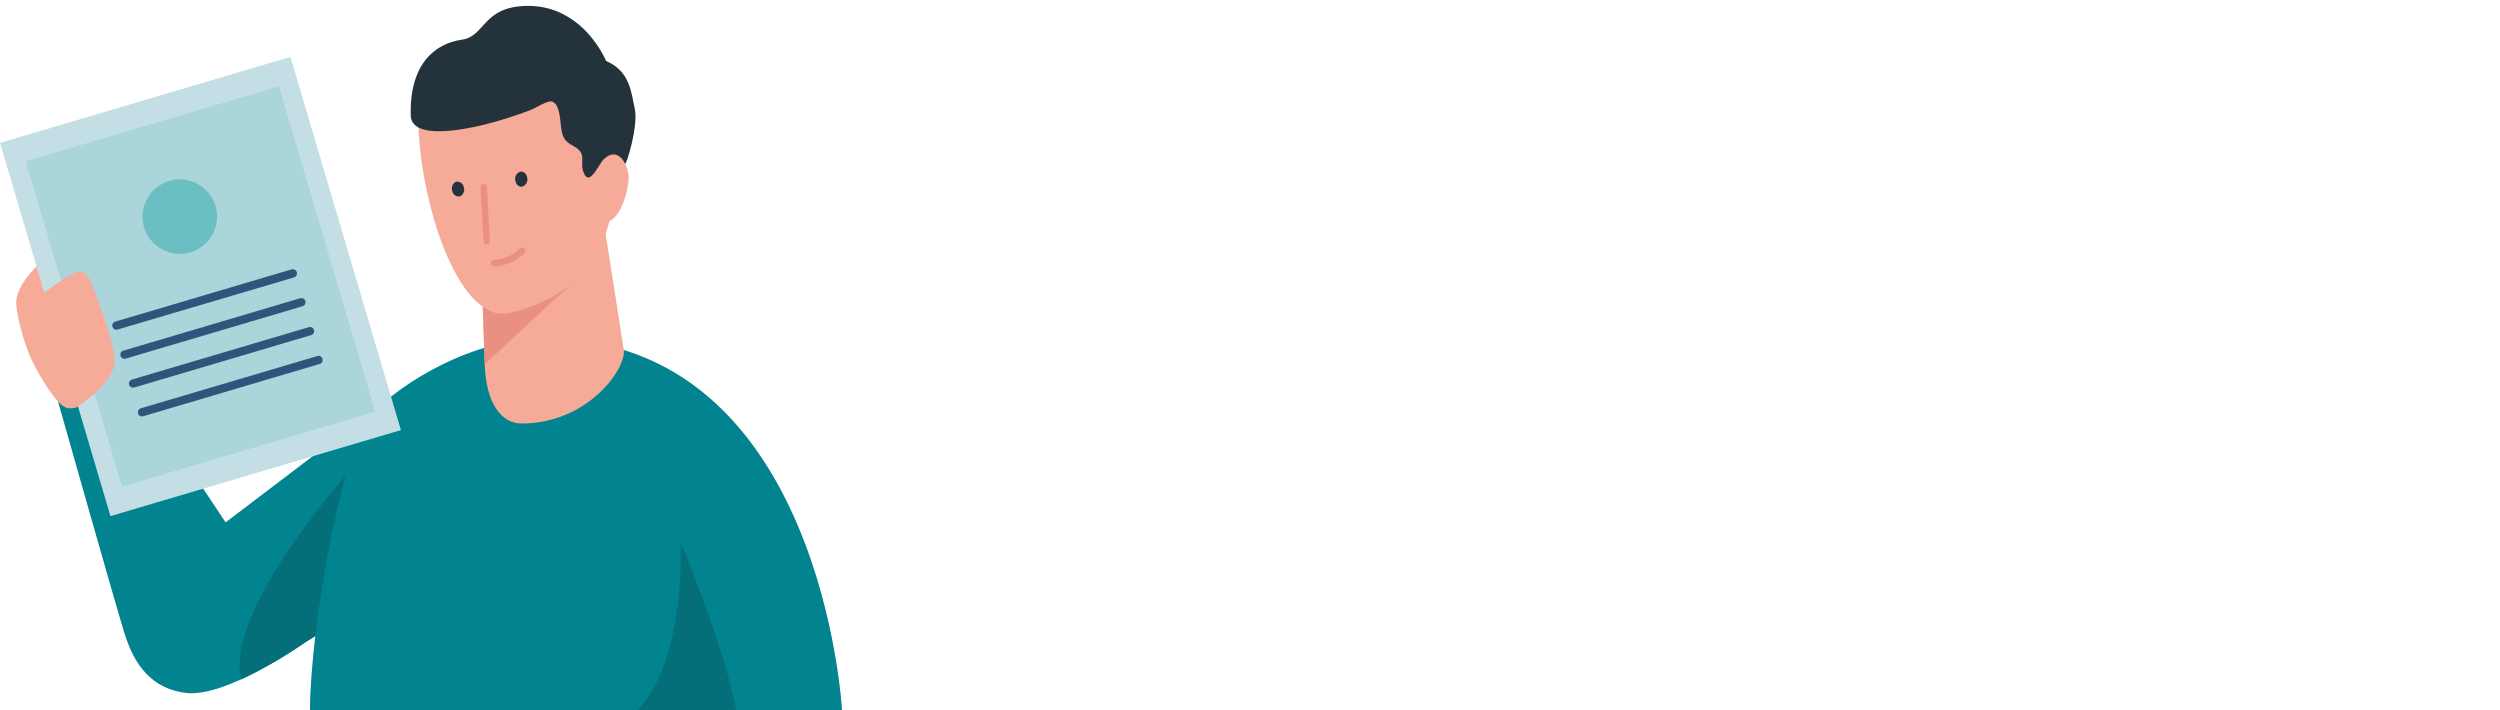
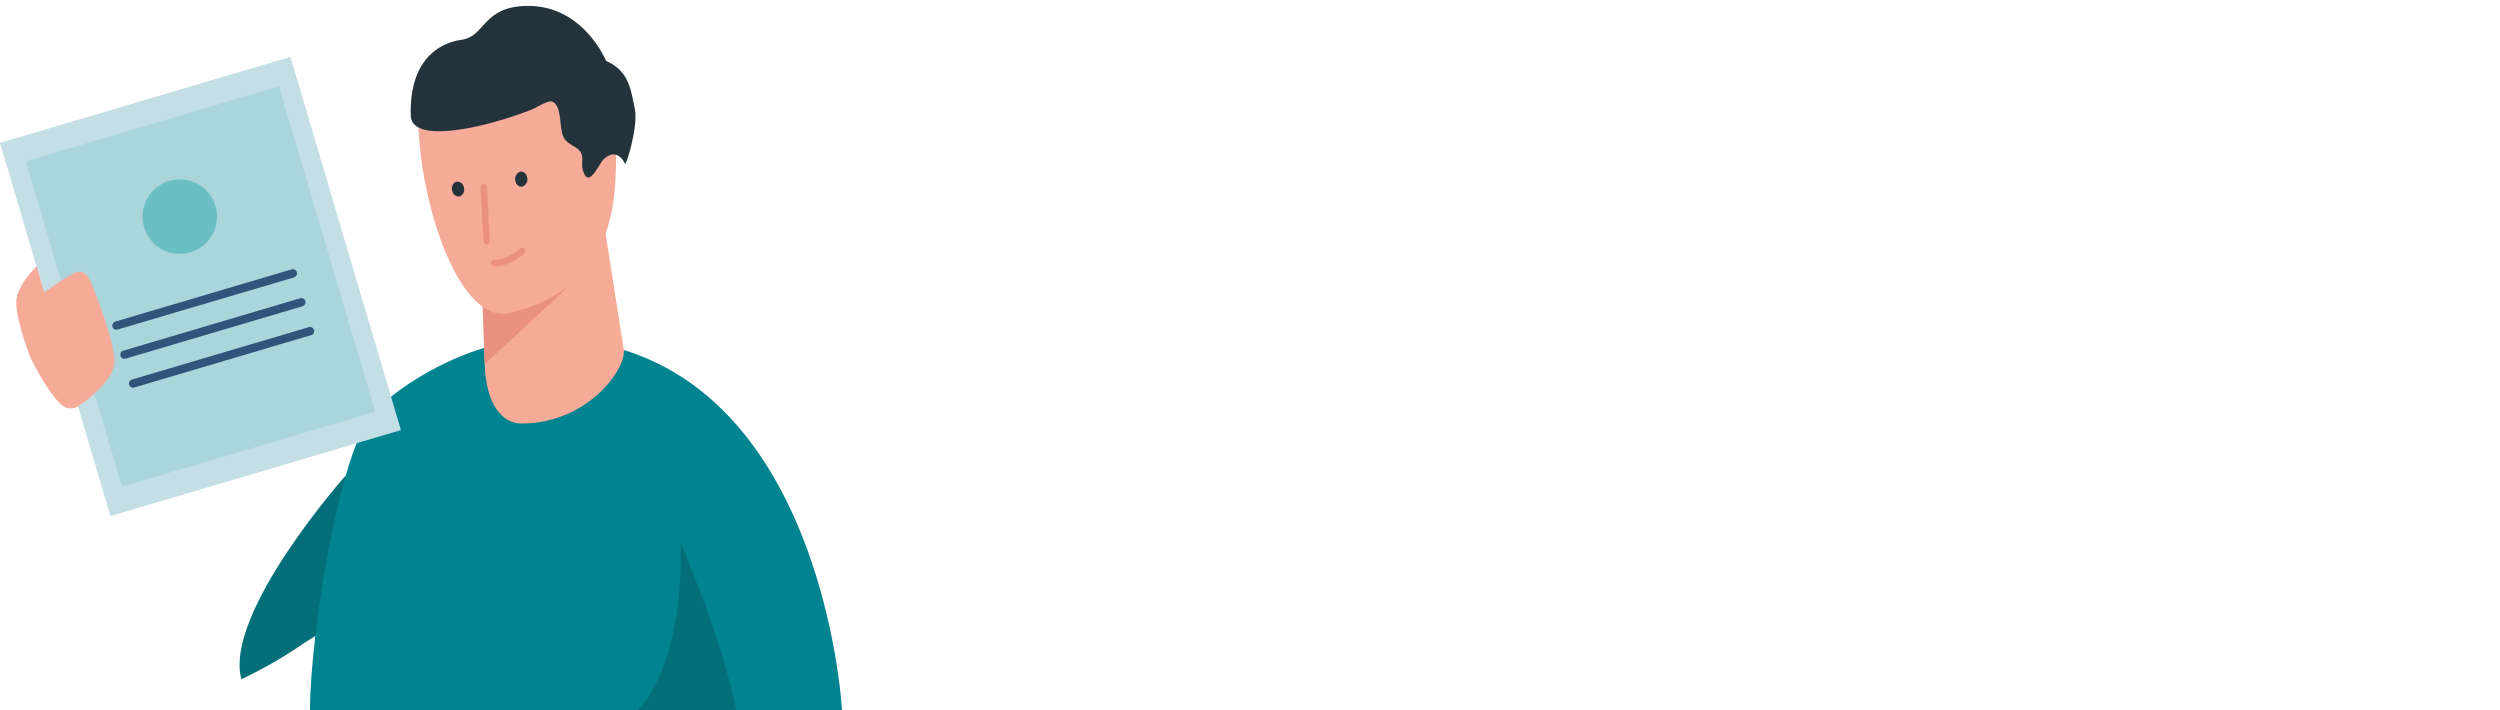
<svg xmlns="http://www.w3.org/2000/svg" width="352" height="100" viewBox="0 0 352 100" fill="none">
-   <path d="M54.851 56.016L31.769 73.547L16.344 50.424L8.168 56.524C8.168 56.524 16.629 86.385 17.55 89.245C18.472 92.105 20.376 96.871 26.19 97.564C32.004 98.256 43.017 90.407 43.017 90.407L53.628 83.815L51.735 78.826L54.851 56.016Z" fill="#018490" />
  <path d="M33.998 95.631C37.144 94.144 40.161 92.396 43.017 90.408L53.629 83.815L51.735 78.827L48.669 66.955C48.669 66.955 31.49 86.29 33.981 95.631" fill="#046F79" />
  <path d="M76.656 47.66C66.336 47.66 56.395 54.079 52.602 58.062C47.895 63.007 43.645 89.386 43.645 100.001H118.559C118.559 100.001 115.739 47.66 76.656 47.66Z" fill="#018490" />
  <path d="M67.66 36.195L84.973 30.994C84.973 30.994 87.313 45.894 87.821 49.24C88.223 51.882 82.795 59.631 73.412 59.631C70.754 59.631 68.358 56.989 68.247 51.056L67.66 36.195Z" fill="#F6AA98" />
  <path d="M80.413 39.994L68.233 51.301L67.769 32.508L80.413 39.994Z" fill="#EA9082" />
  <path d="M71.781 44.062C85.793 40.71 86.748 29.906 86.737 21.867C86.737 16.705 84.861 5.666 74.272 6.163C63.683 6.66 58.528 8.604 58.919 17.895C59.411 29.749 64.906 45.705 71.781 44.062Z" fill="#F6AA98" />
-   <path d="M84.97 31.285C87.142 31.414 88.254 27.542 88.466 25.749C88.586 24.906 88.46 24.046 88.105 23.273C87.749 22.499 87.179 21.844 86.461 21.386C84.227 19.978 82.915 23.576 83.551 26.38C84.188 29.185 83.11 31.218 84.97 31.285Z" fill="#F6AA98" />
  <path d="M68.494 34.42C68.388 34.409 68.288 34.361 68.214 34.282C68.14 34.205 68.097 34.103 68.092 33.995L67.657 26.347C67.652 26.229 67.694 26.113 67.773 26.024C67.852 25.935 67.963 25.881 68.081 25.872C68.141 25.868 68.201 25.875 68.257 25.894C68.314 25.913 68.366 25.944 68.411 25.983C68.456 26.023 68.492 26.071 68.518 26.125C68.544 26.179 68.558 26.237 68.561 26.297L68.969 33.951C68.973 34.01 68.965 34.069 68.945 34.124C68.926 34.18 68.895 34.231 68.856 34.275C68.816 34.319 68.768 34.354 68.715 34.379C68.661 34.404 68.603 34.418 68.545 34.42H68.494Z" fill="#EA9082" />
  <path d="M63.692 26.933C63.596 26.691 63.592 26.422 63.681 26.177C63.769 25.932 63.944 25.728 64.172 25.603C64.292 25.573 64.417 25.568 64.538 25.588C64.66 25.608 64.776 25.651 64.881 25.717C64.985 25.783 65.075 25.869 65.145 25.97C65.216 26.072 65.264 26.186 65.29 26.307C65.383 26.549 65.386 26.817 65.296 27.061C65.207 27.304 65.032 27.507 64.804 27.631C64.685 27.663 64.56 27.67 64.438 27.652C64.316 27.634 64.2 27.59 64.095 27.525C63.991 27.459 63.901 27.373 63.832 27.271C63.763 27.169 63.715 27.054 63.692 26.933Z" fill="#24333B" />
  <path d="M72.551 25.402C72.497 25.148 72.537 24.883 72.665 24.656C72.792 24.43 72.998 24.258 73.243 24.173C73.712 24.078 74.148 24.458 74.237 25.044C74.291 25.298 74.25 25.563 74.123 25.79C73.996 26.016 73.79 26.188 73.545 26.273C73.081 26.374 72.64 25.983 72.551 25.402Z" fill="#24333B" />
  <path d="M82.398 24.732C83.203 25.849 84.375 23.056 84.928 22.497C86.107 21.313 87.24 21.542 88.005 23.056C88.145 23.374 89.915 17.799 89.374 15.285C88.832 12.771 88.653 10.039 85.347 8.581C83.878 5.402 80.321 0.71 74.122 0.832C67.922 0.955 68.347 5.117 65.046 5.587C61.377 6.101 57.647 8.849 57.831 16.257C57.926 19.966 66.269 18.006 67.984 17.598C70.278 17.037 72.533 16.33 74.736 15.48C75.367 15.24 77.065 14.145 77.662 14.285C78.835 14.564 78.852 16.899 78.986 17.827C79.209 19.363 79.394 19.816 80.767 20.576C82.89 21.76 81.387 22.81 82.303 24.57C82.331 24.626 82.362 24.68 82.398 24.732Z" fill="#24333B" />
  <path d="M73.181 35.005C72.475 35.705 71.594 36.203 70.629 36.446C70.275 36.537 69.911 36.586 69.546 36.591C69.432 36.604 69.327 36.658 69.251 36.743C69.175 36.828 69.133 36.938 69.133 37.052C69.133 37.166 69.175 37.276 69.251 37.361C69.327 37.447 69.432 37.501 69.546 37.513C69.868 37.509 70.19 37.475 70.506 37.412C71.382 37.256 72.21 36.902 72.93 36.379C72.99 36.343 73.048 36.304 73.103 36.262C73.362 36.072 73.605 35.861 73.829 35.63C73.913 35.542 73.96 35.424 73.957 35.302C73.954 35.18 73.903 35.064 73.815 34.98C73.772 34.938 73.72 34.905 73.664 34.883C73.607 34.861 73.547 34.85 73.487 34.852C73.365 34.854 73.249 34.905 73.165 34.993L73.181 35.005Z" fill="#EA9082" />
  <path d="M40.897 8.009L0 20.119L15.551 72.669L56.448 60.559L40.897 8.009Z" fill="#C3DEE5" />
  <path opacity="0.3" d="M39.272 12.16L3.629 22.715L17.183 68.516L52.826 57.961L39.272 12.16Z" fill="#6BBFC3" />
  <path d="M30.348 29.018C30.055 28.022 29.473 27.136 28.676 26.472C27.879 25.808 26.903 25.395 25.871 25.285C24.839 25.176 23.799 25.375 22.88 25.857C21.962 26.34 21.207 27.084 20.711 27.996C20.216 28.907 20.002 29.946 20.096 30.979C20.19 32.013 20.589 32.995 21.242 33.802C21.894 34.608 22.772 35.203 23.762 35.511C24.753 35.819 25.813 35.826 26.808 35.532C28.139 35.136 29.26 34.227 29.923 33.006C30.587 31.785 30.74 30.351 30.348 29.018Z" fill="#6BBFC3" />
  <path d="M41.79 38.325C41.745 38.175 41.643 38.05 41.506 37.976C41.369 37.902 41.208 37.884 41.058 37.928L16.156 45.302C16.024 45.359 15.917 45.462 15.856 45.592C15.795 45.722 15.784 45.869 15.825 46.007C15.865 46.145 15.955 46.263 16.077 46.339C16.198 46.415 16.344 46.443 16.485 46.419L41.41 39.056C41.556 39.008 41.678 38.904 41.748 38.767C41.819 38.631 41.834 38.472 41.79 38.325Z" fill="#31547B" />
  <path d="M42.997 42.392C42.95 42.243 42.848 42.119 42.711 42.045C42.575 41.971 42.415 41.953 42.265 41.995L17.357 49.375C17.284 49.397 17.215 49.433 17.156 49.481C17.097 49.53 17.047 49.59 17.011 49.657C16.975 49.724 16.952 49.798 16.944 49.874C16.937 49.951 16.944 50.028 16.966 50.101C16.988 50.174 17.024 50.243 17.073 50.302C17.121 50.361 17.181 50.411 17.248 50.447C17.316 50.483 17.389 50.506 17.465 50.514C17.542 50.521 17.619 50.514 17.692 50.492L42.6 43.118C42.747 43.071 42.87 42.97 42.944 42.834C43.018 42.699 43.037 42.54 42.997 42.392Z" fill="#31547B" />
  <path d="M44.202 46.465C44.184 46.389 44.15 46.318 44.102 46.256C44.055 46.194 43.995 46.143 43.927 46.105C43.858 46.068 43.783 46.045 43.705 46.039C43.628 46.033 43.55 46.042 43.476 46.068L18.568 53.442C18.494 53.464 18.426 53.501 18.367 53.549C18.308 53.597 18.258 53.657 18.222 53.724C18.186 53.792 18.163 53.866 18.155 53.942C18.148 54.018 18.155 54.095 18.177 54.169C18.199 54.242 18.235 54.31 18.284 54.37C18.332 54.429 18.392 54.478 18.459 54.514C18.526 54.551 18.6 54.574 18.677 54.581C18.753 54.589 18.83 54.582 18.903 54.56L43.806 47.185C43.881 47.167 43.951 47.133 44.012 47.086C44.074 47.039 44.125 46.98 44.162 46.912C44.199 46.844 44.222 46.77 44.229 46.693C44.236 46.616 44.227 46.538 44.202 46.465Z" fill="#31547B" />
-   <path d="M45.401 50.531C45.383 50.455 45.349 50.383 45.301 50.32C45.253 50.258 45.193 50.206 45.124 50.169C45.055 50.132 44.979 50.109 44.901 50.103C44.822 50.097 44.743 50.108 44.67 50.134L19.761 57.509C19.628 57.565 19.52 57.668 19.458 57.799C19.397 57.93 19.386 58.079 19.427 58.218C19.469 58.356 19.56 58.475 19.684 58.55C19.807 58.626 19.954 58.653 20.096 58.626L45.005 51.246C45.079 51.227 45.149 51.194 45.21 51.147C45.271 51.101 45.321 51.042 45.358 50.975C45.396 50.908 45.419 50.834 45.426 50.757C45.433 50.681 45.425 50.604 45.401 50.531Z" fill="#31547B" />
  <path d="M5.154 37.508C5.154 37.508 2.272 40.206 2.277 42.648C2.277 44.072 3.333 48.446 4.634 51.027C6.405 54.525 8.449 57.407 9.605 57.48C10.761 57.553 10.979 57.189 10.979 57.189L5.154 37.508Z" fill="#F6AA98" />
  <path d="M16.082 51.465C16.601 49.023 12.993 40.224 12.993 40.224C12.993 40.224 12.29 37.884 10.86 38.297C9.43 38.71 5.152 41.99 5.152 41.99L10.977 57.219C10.977 57.219 15.473 54.303 16.082 51.465Z" fill="#F6AA98" />
  <path d="M95.807 76.312C95.807 76.312 96.74 92.469 89.82 100H103.659C101.856 90.502 95.807 76.312 95.807 76.312Z" fill="#046F79" />
</svg>